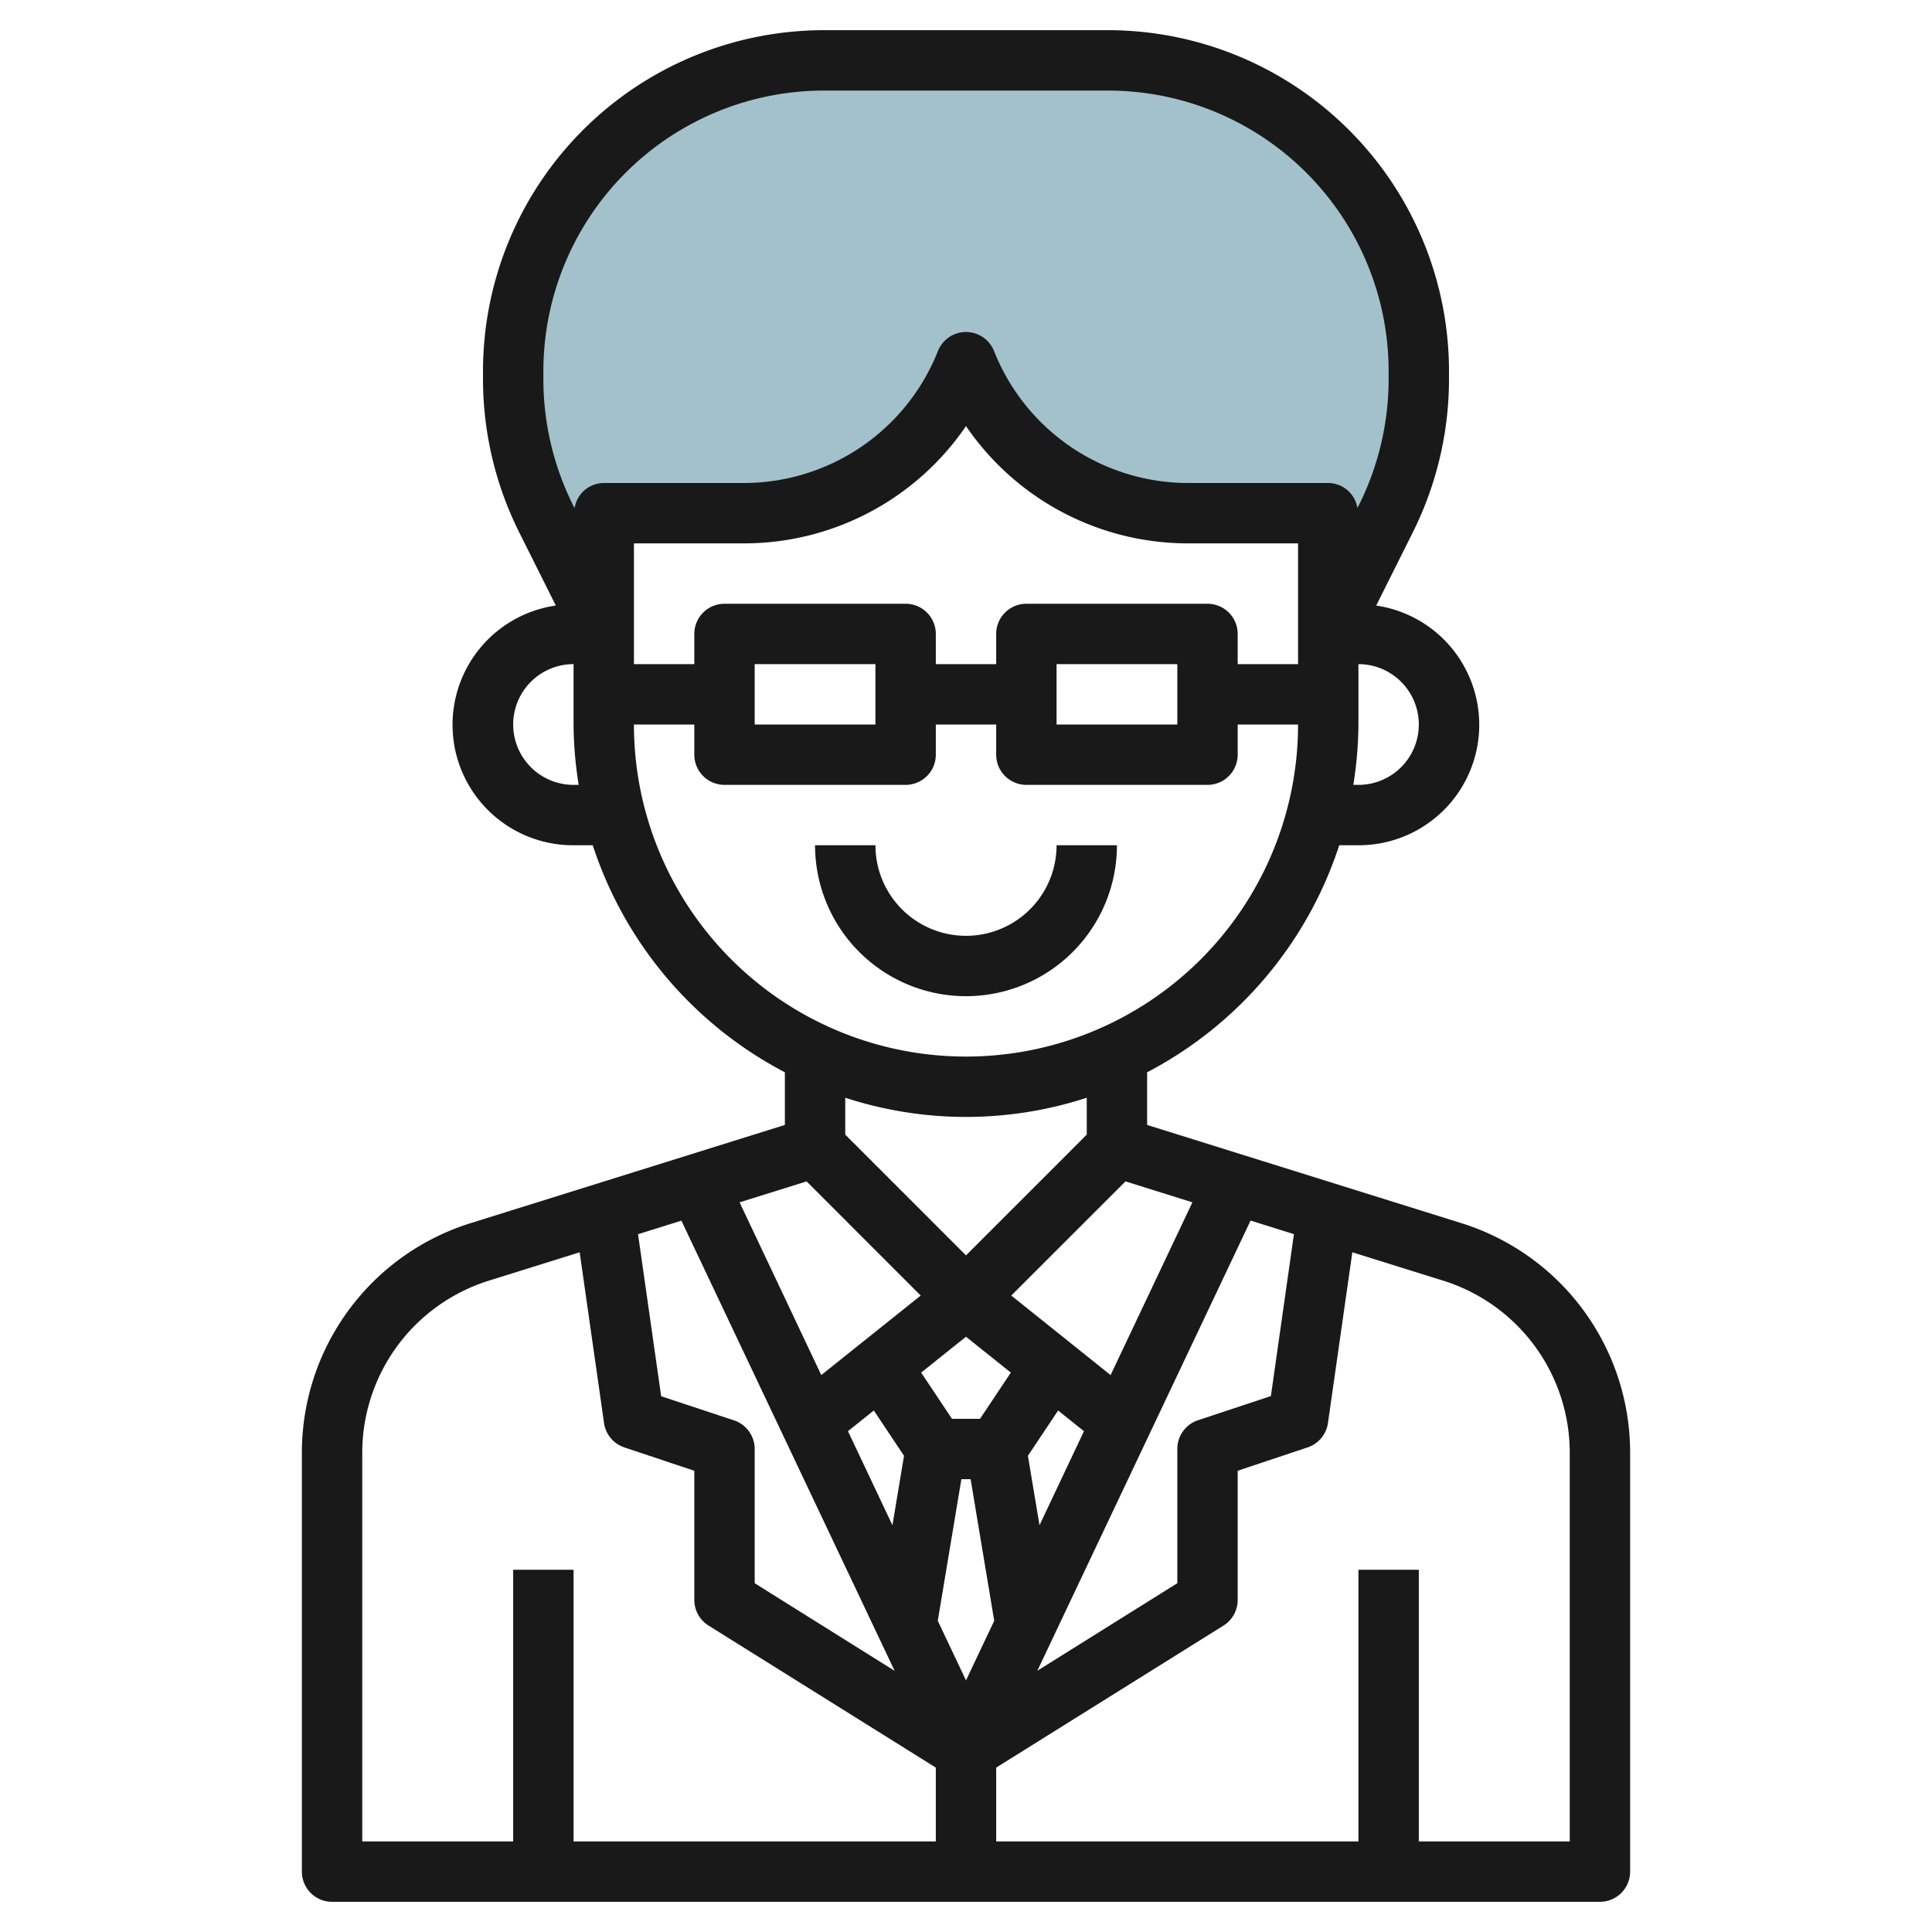
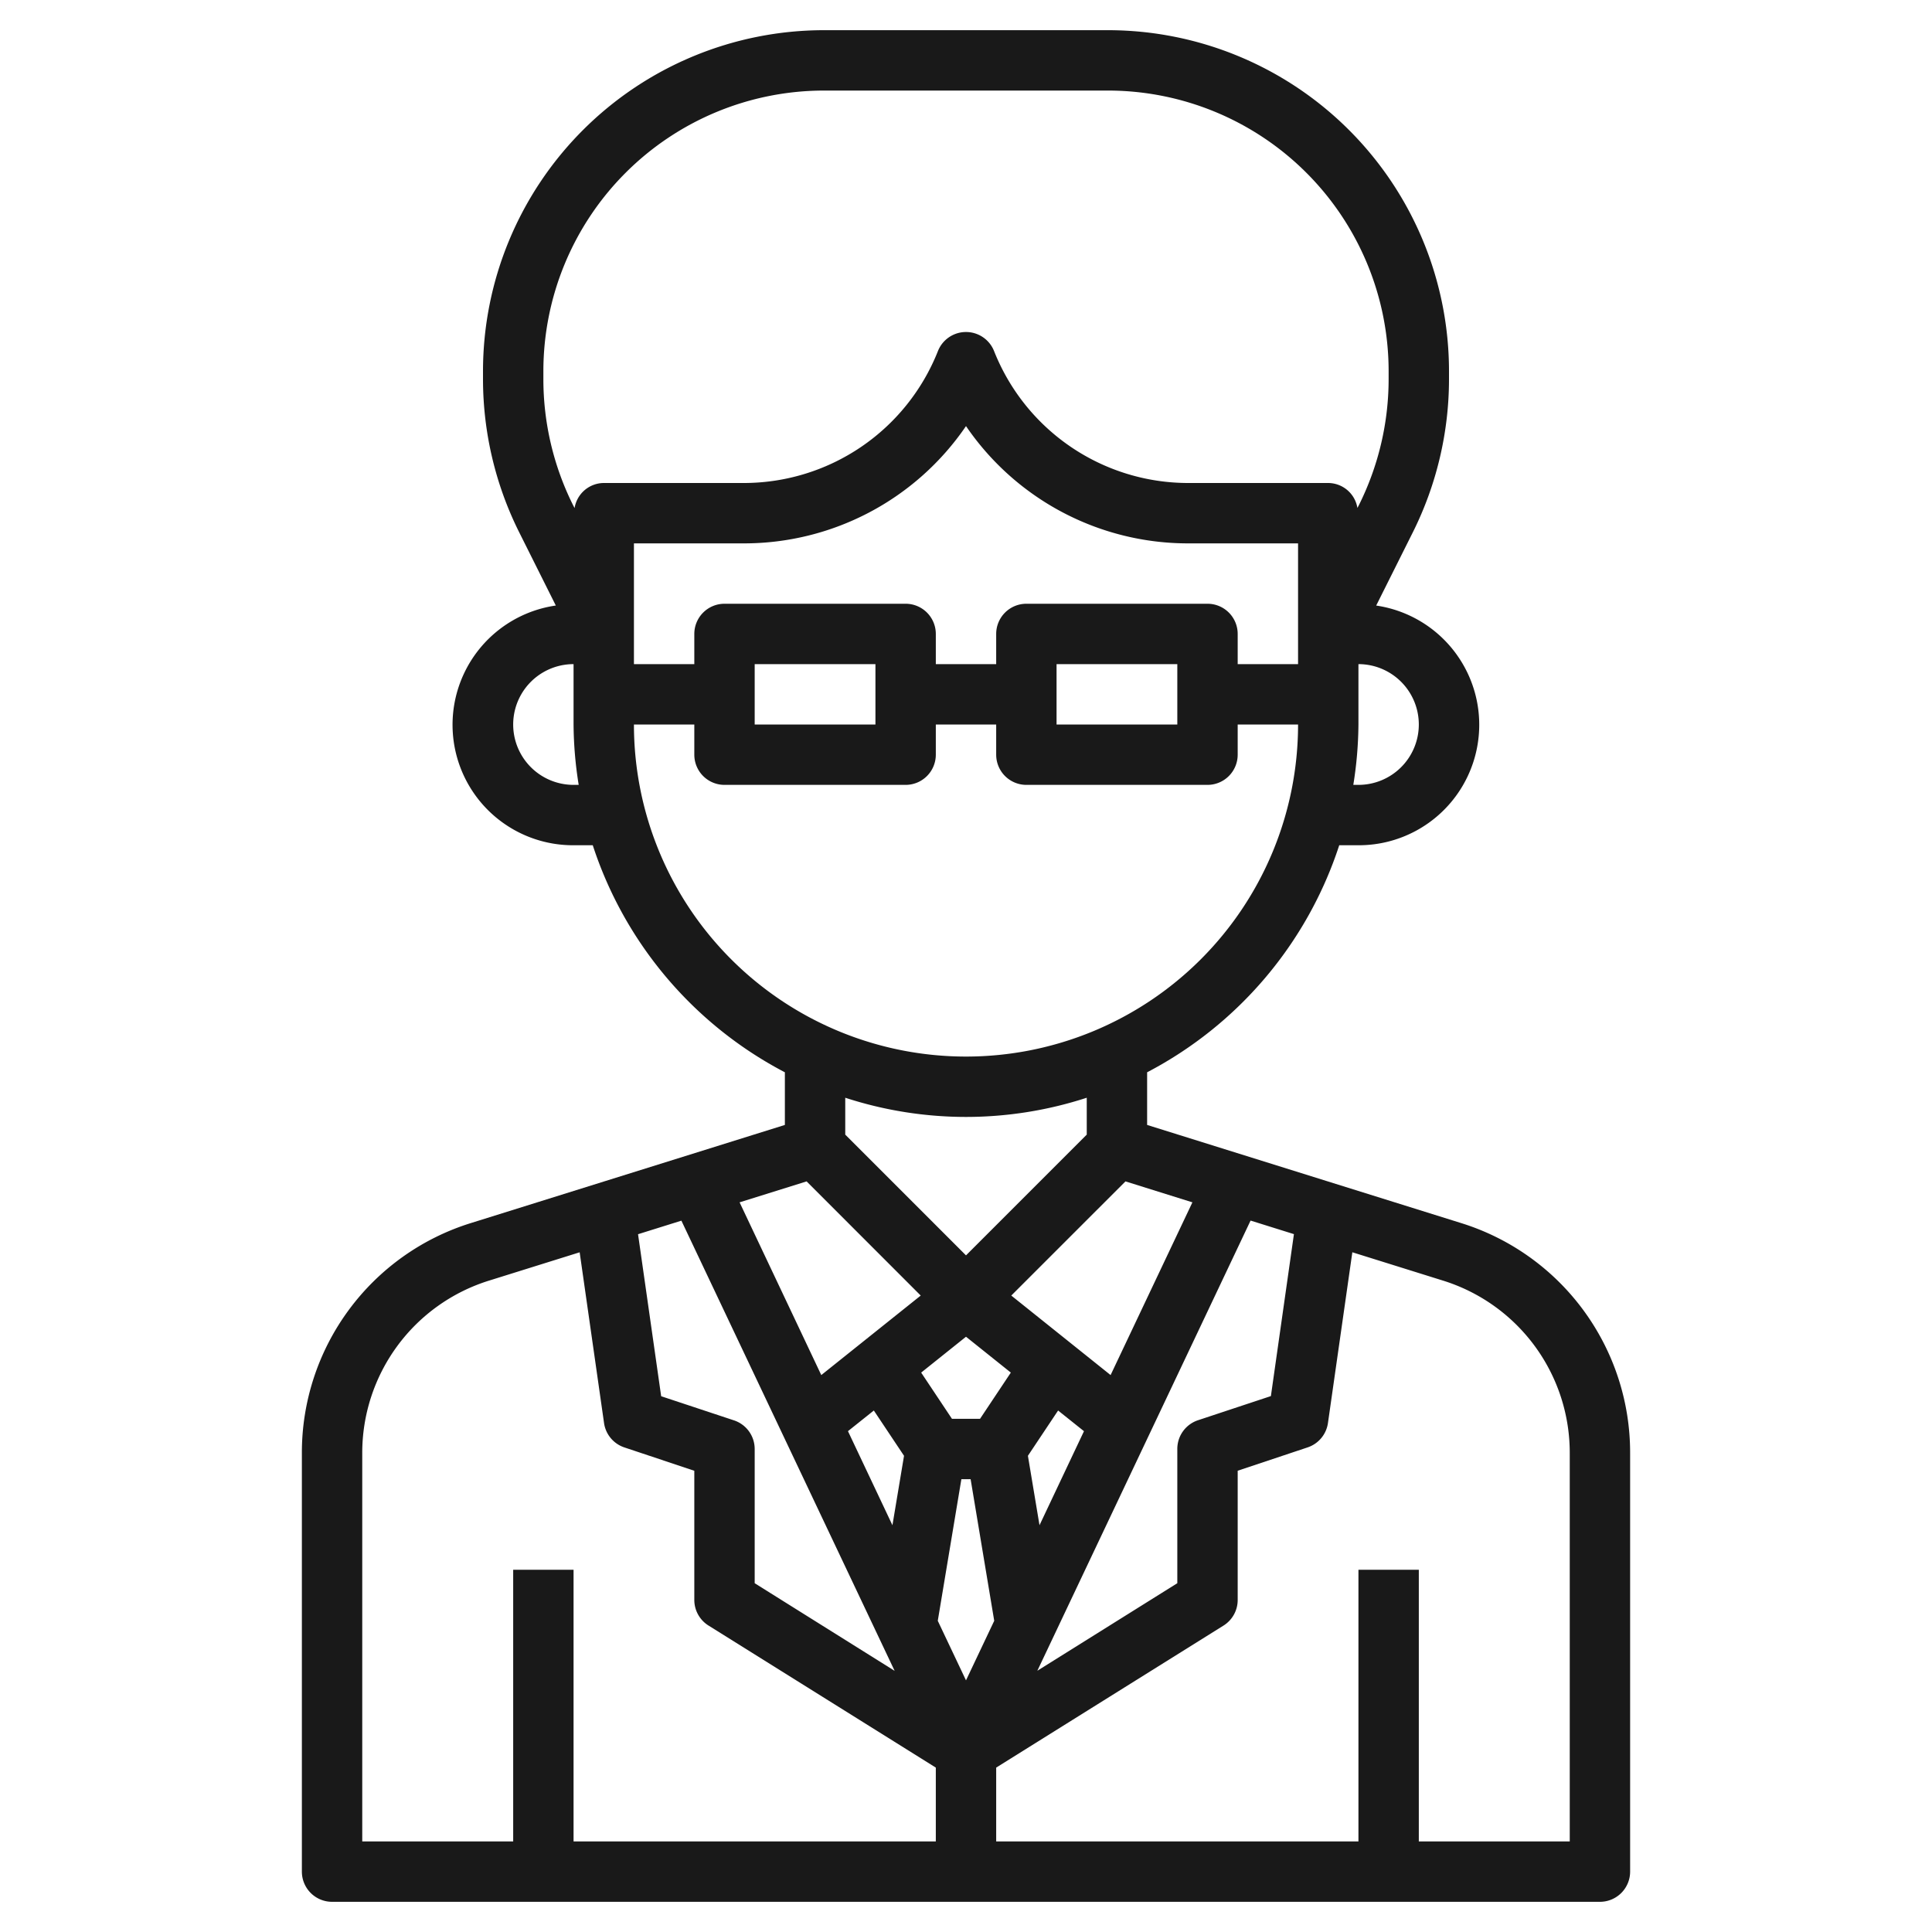
<svg xmlns="http://www.w3.org/2000/svg" id="Layer_3" data-name="Layer 3" viewBox="0 0 64 64" width="512" height="512">
-   <path d="M42.686,3.919A10.3,10.3,0,0,0,36.7,2H27.3A10.3,10.3,0,0,0,17,12.3v.267a10.291,10.291,0,0,0,1.088,4.607L20,21V17h4.615A7.954,7.954,0,0,0,32,12a7.954,7.954,0,0,0,7.385,5H44v4l1.912-3.825A10.291,10.291,0,0,0,47,12.568V12.3A10.3,10.3,0,0,0,42.686,3.919Z" style="fill:#a3c1ca" />
  <path d="M48.386,40.511,38,37.265V35.521A13.058,13.058,0,0,0,44.364,28H45a3.991,3.991,0,0,0,.588-7.94l1.219-2.437A11.367,11.367,0,0,0,48,12.568V12.3A11.3,11.3,0,0,0,36.7,1H27.3A11.3,11.3,0,0,0,16,12.3v.267a11.36,11.36,0,0,0,1.193,5.054l1.219,2.438A3.991,3.991,0,0,0,19,28h.636A13.058,13.058,0,0,0,26,35.521v1.744L15.614,40.511A7.964,7.964,0,0,0,10,48.146V62a1,1,0,0,0,1,1H53a1,1,0,0,0,1-1V48.146A7.964,7.964,0,0,0,48.386,40.511ZM39,52.446l-4.637,2.9,7.064-14.913,1.436.449L42.1,46.247l-2.414.8A1,1,0,0,0,39,48ZM24.316,47.052l-2.414-.8-.766-5.367,1.436-.449,7.064,14.913L25,52.446V48A1,1,0,0,0,24.316,47.052ZM32,44.281l1.485,1.188L32.465,47h-.93l-1.02-1.531ZM31.847,49h.306l.782,4.691L32,55.664l-.935-1.973Zm2.588,1.525-.384-2.3,1-1.5.857.685Zm-5.488-3.8,1,1.5-.384,2.3L28.09,47.409ZM39.5,39.829l-2.71,5.722L33.5,42.917l3.783-3.782ZM40,20H34a1,1,0,0,0-1,1v1H31V21a1,1,0,0,0-1-1H24a1,1,0,0,0-1,1v1H21V18h3.615A8.9,8.9,0,0,0,32,14.115,8.9,8.9,0,0,0,39.385,18H43v4H41V21A1,1,0,0,0,40,20Zm-1,2v2H35V22ZM29,22v2H25V22Zm18,2a2,2,0,0,1-2,2h-.17A13.056,13.056,0,0,0,45,24V22A2,2,0,0,1,47,24ZM18,12.3A9.3,9.3,0,0,1,27.3,3h9.4A9.3,9.3,0,0,1,46,12.3v.267a9.354,9.354,0,0,1-.982,4.16l-.052.1A.986.986,0,0,0,44,16H39.385a6.919,6.919,0,0,1-6.456-4.372,1,1,0,0,0-1.858,0A6.919,6.919,0,0,1,24.615,16H20a.986.986,0,0,0-.966.831l-.052-.1A9.347,9.347,0,0,1,18,12.568ZM19,26a2,2,0,0,1,0-4v2a13.056,13.056,0,0,0,.17,2Zm2-2h2v1a1,1,0,0,0,1,1h6a1,1,0,0,0,1-1V24h2v1a1,1,0,0,0,1,1h6a1,1,0,0,0,1-1V24h2a11,11,0,0,1-22,0ZM32,37a12.94,12.94,0,0,0,4-.636v1.222l-4,4-4-4V36.364A12.94,12.94,0,0,0,32,37Zm-5.28,2.135L30.5,42.917l-3.294,2.634L24.5,39.829ZM12,48.146a5.975,5.975,0,0,1,4.21-5.727l2.992-.935.808,5.658a1,1,0,0,0,.674.806L23,48.721V53a1,1,0,0,0,.47.848L31,58.554V61H19V52H17v9H12ZM52,61H47V52H45v9H33V58.554l7.531-4.705A1,1,0,0,0,41,53v-4.28l2.316-.773a1,1,0,0,0,.674-.806l.808-5.658,2.992.935A5.975,5.975,0,0,1,52,48.146Z" style="fill:#191919" />
-   <path d="M37,28H35a3,3,0,0,1-6,0H27a5,5,0,0,0,10,0Z" style="fill:#191919" />
</svg>